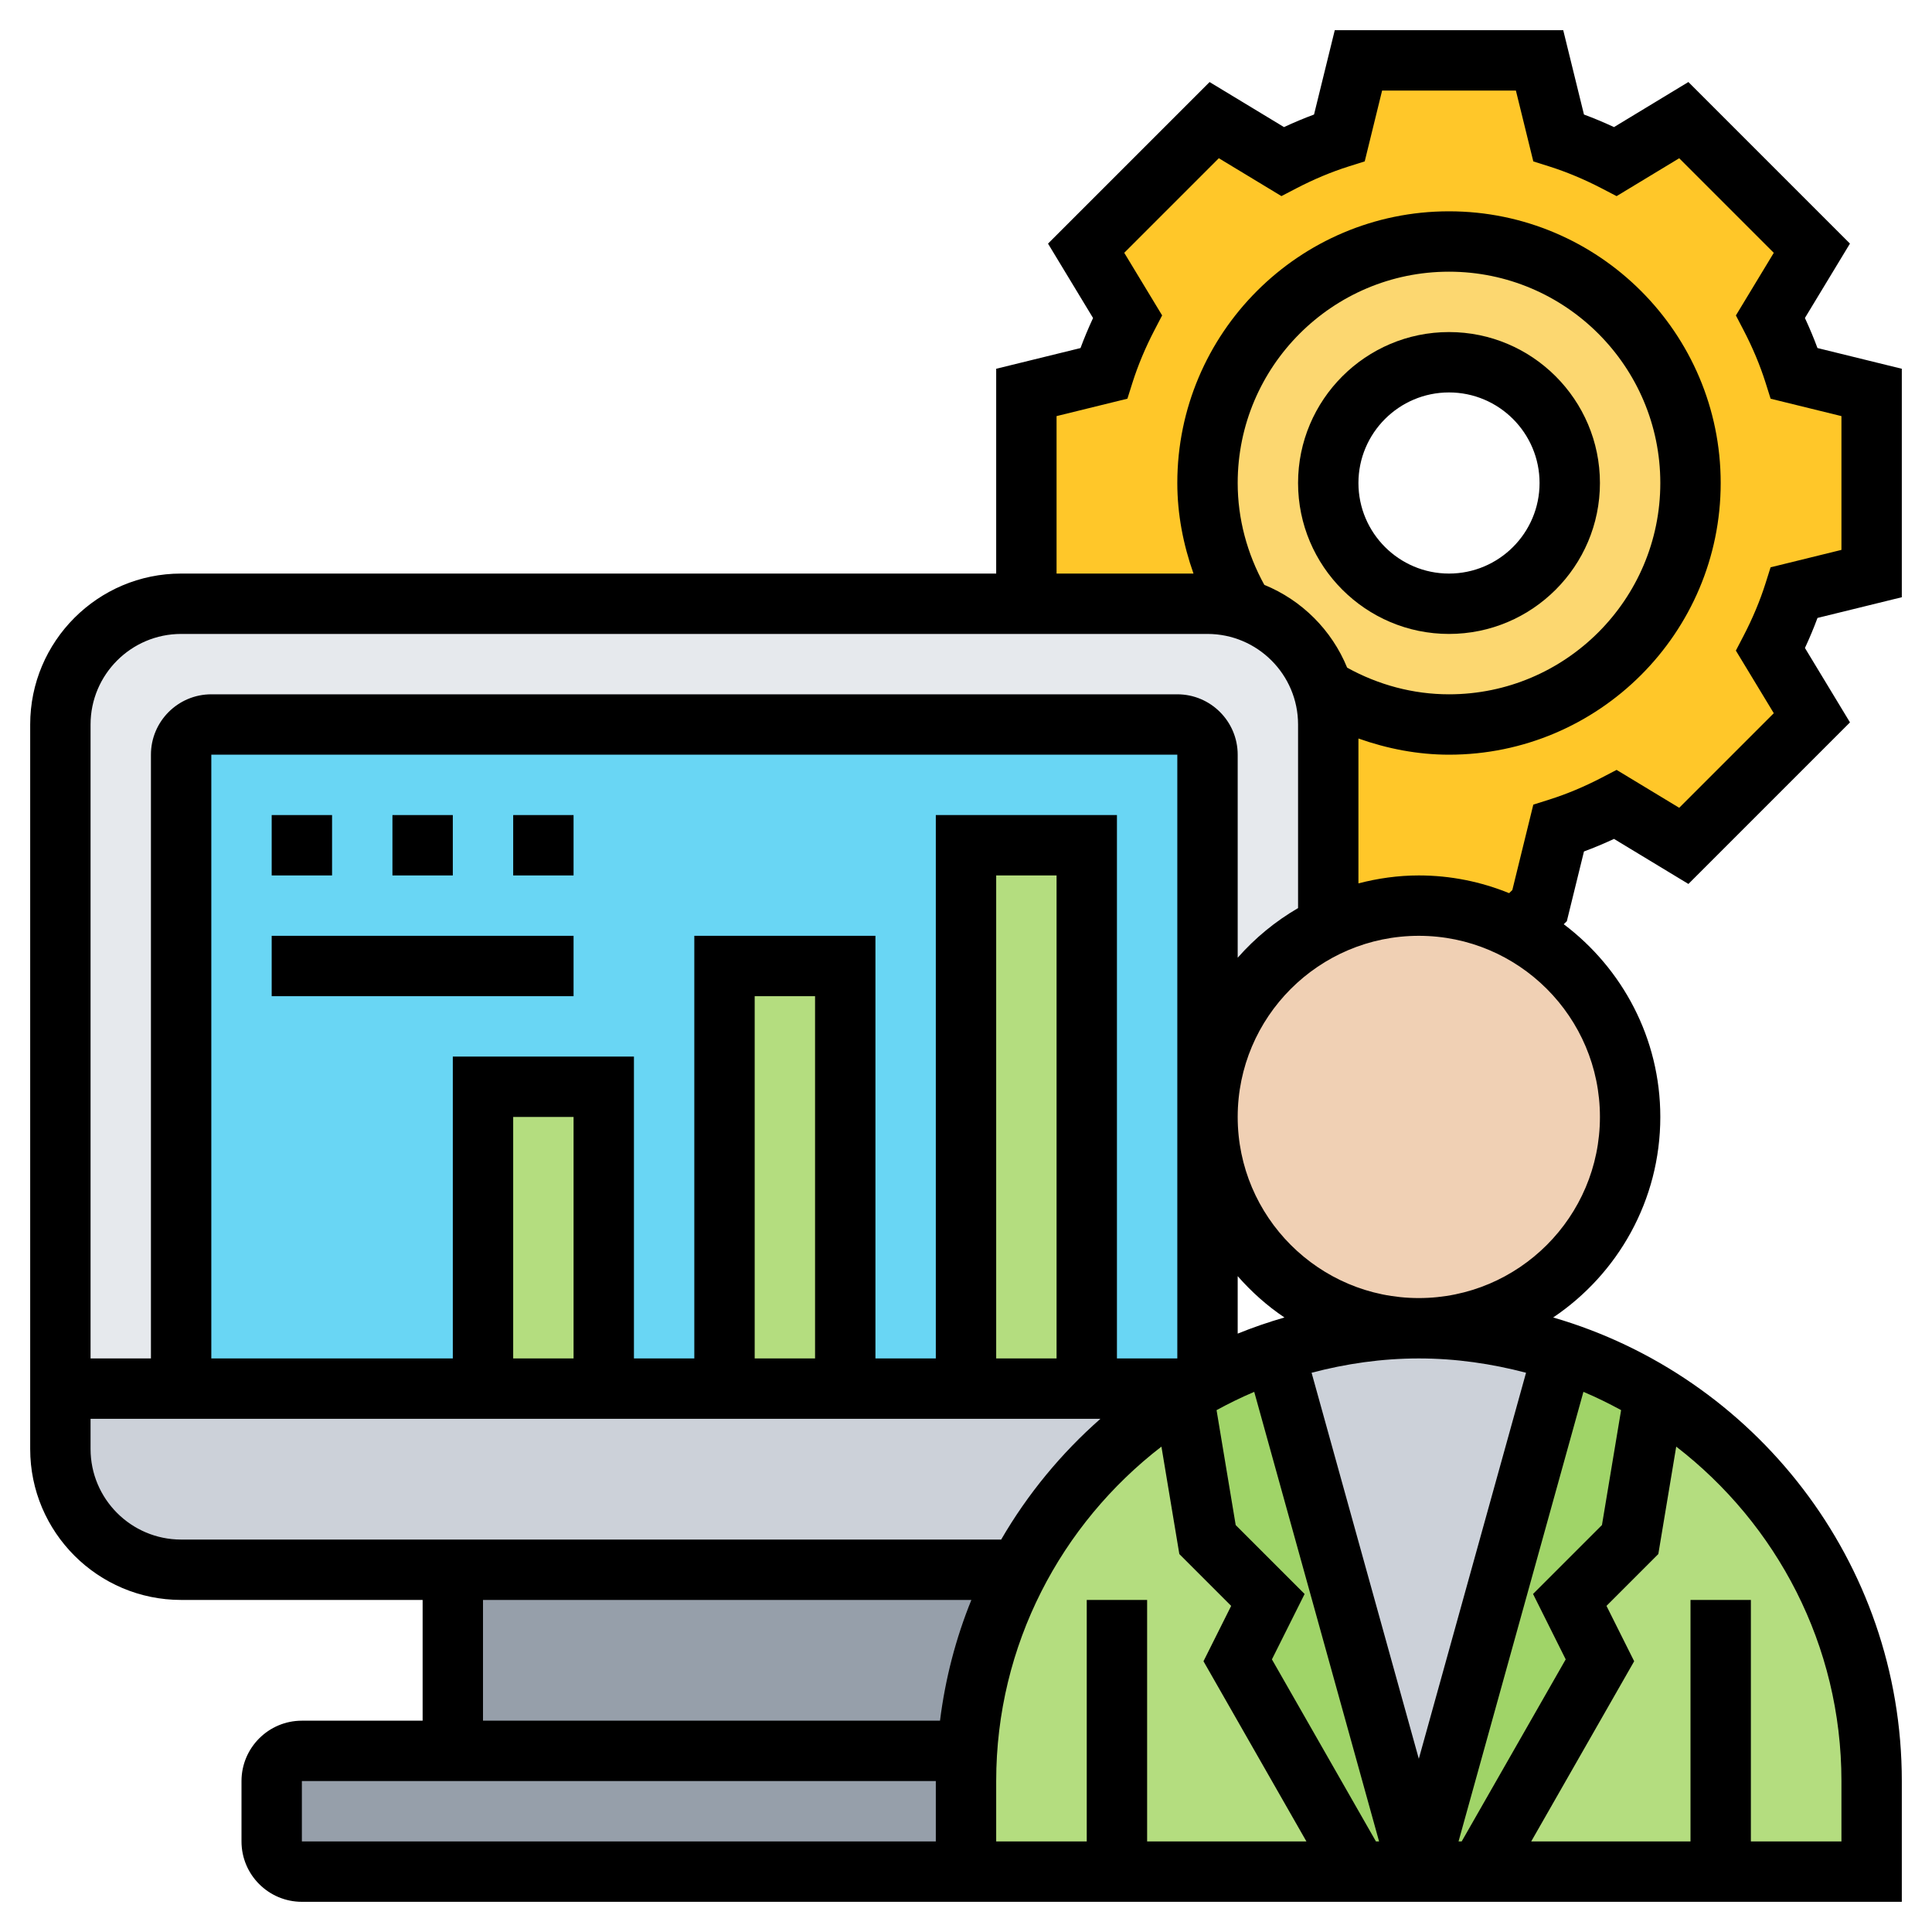
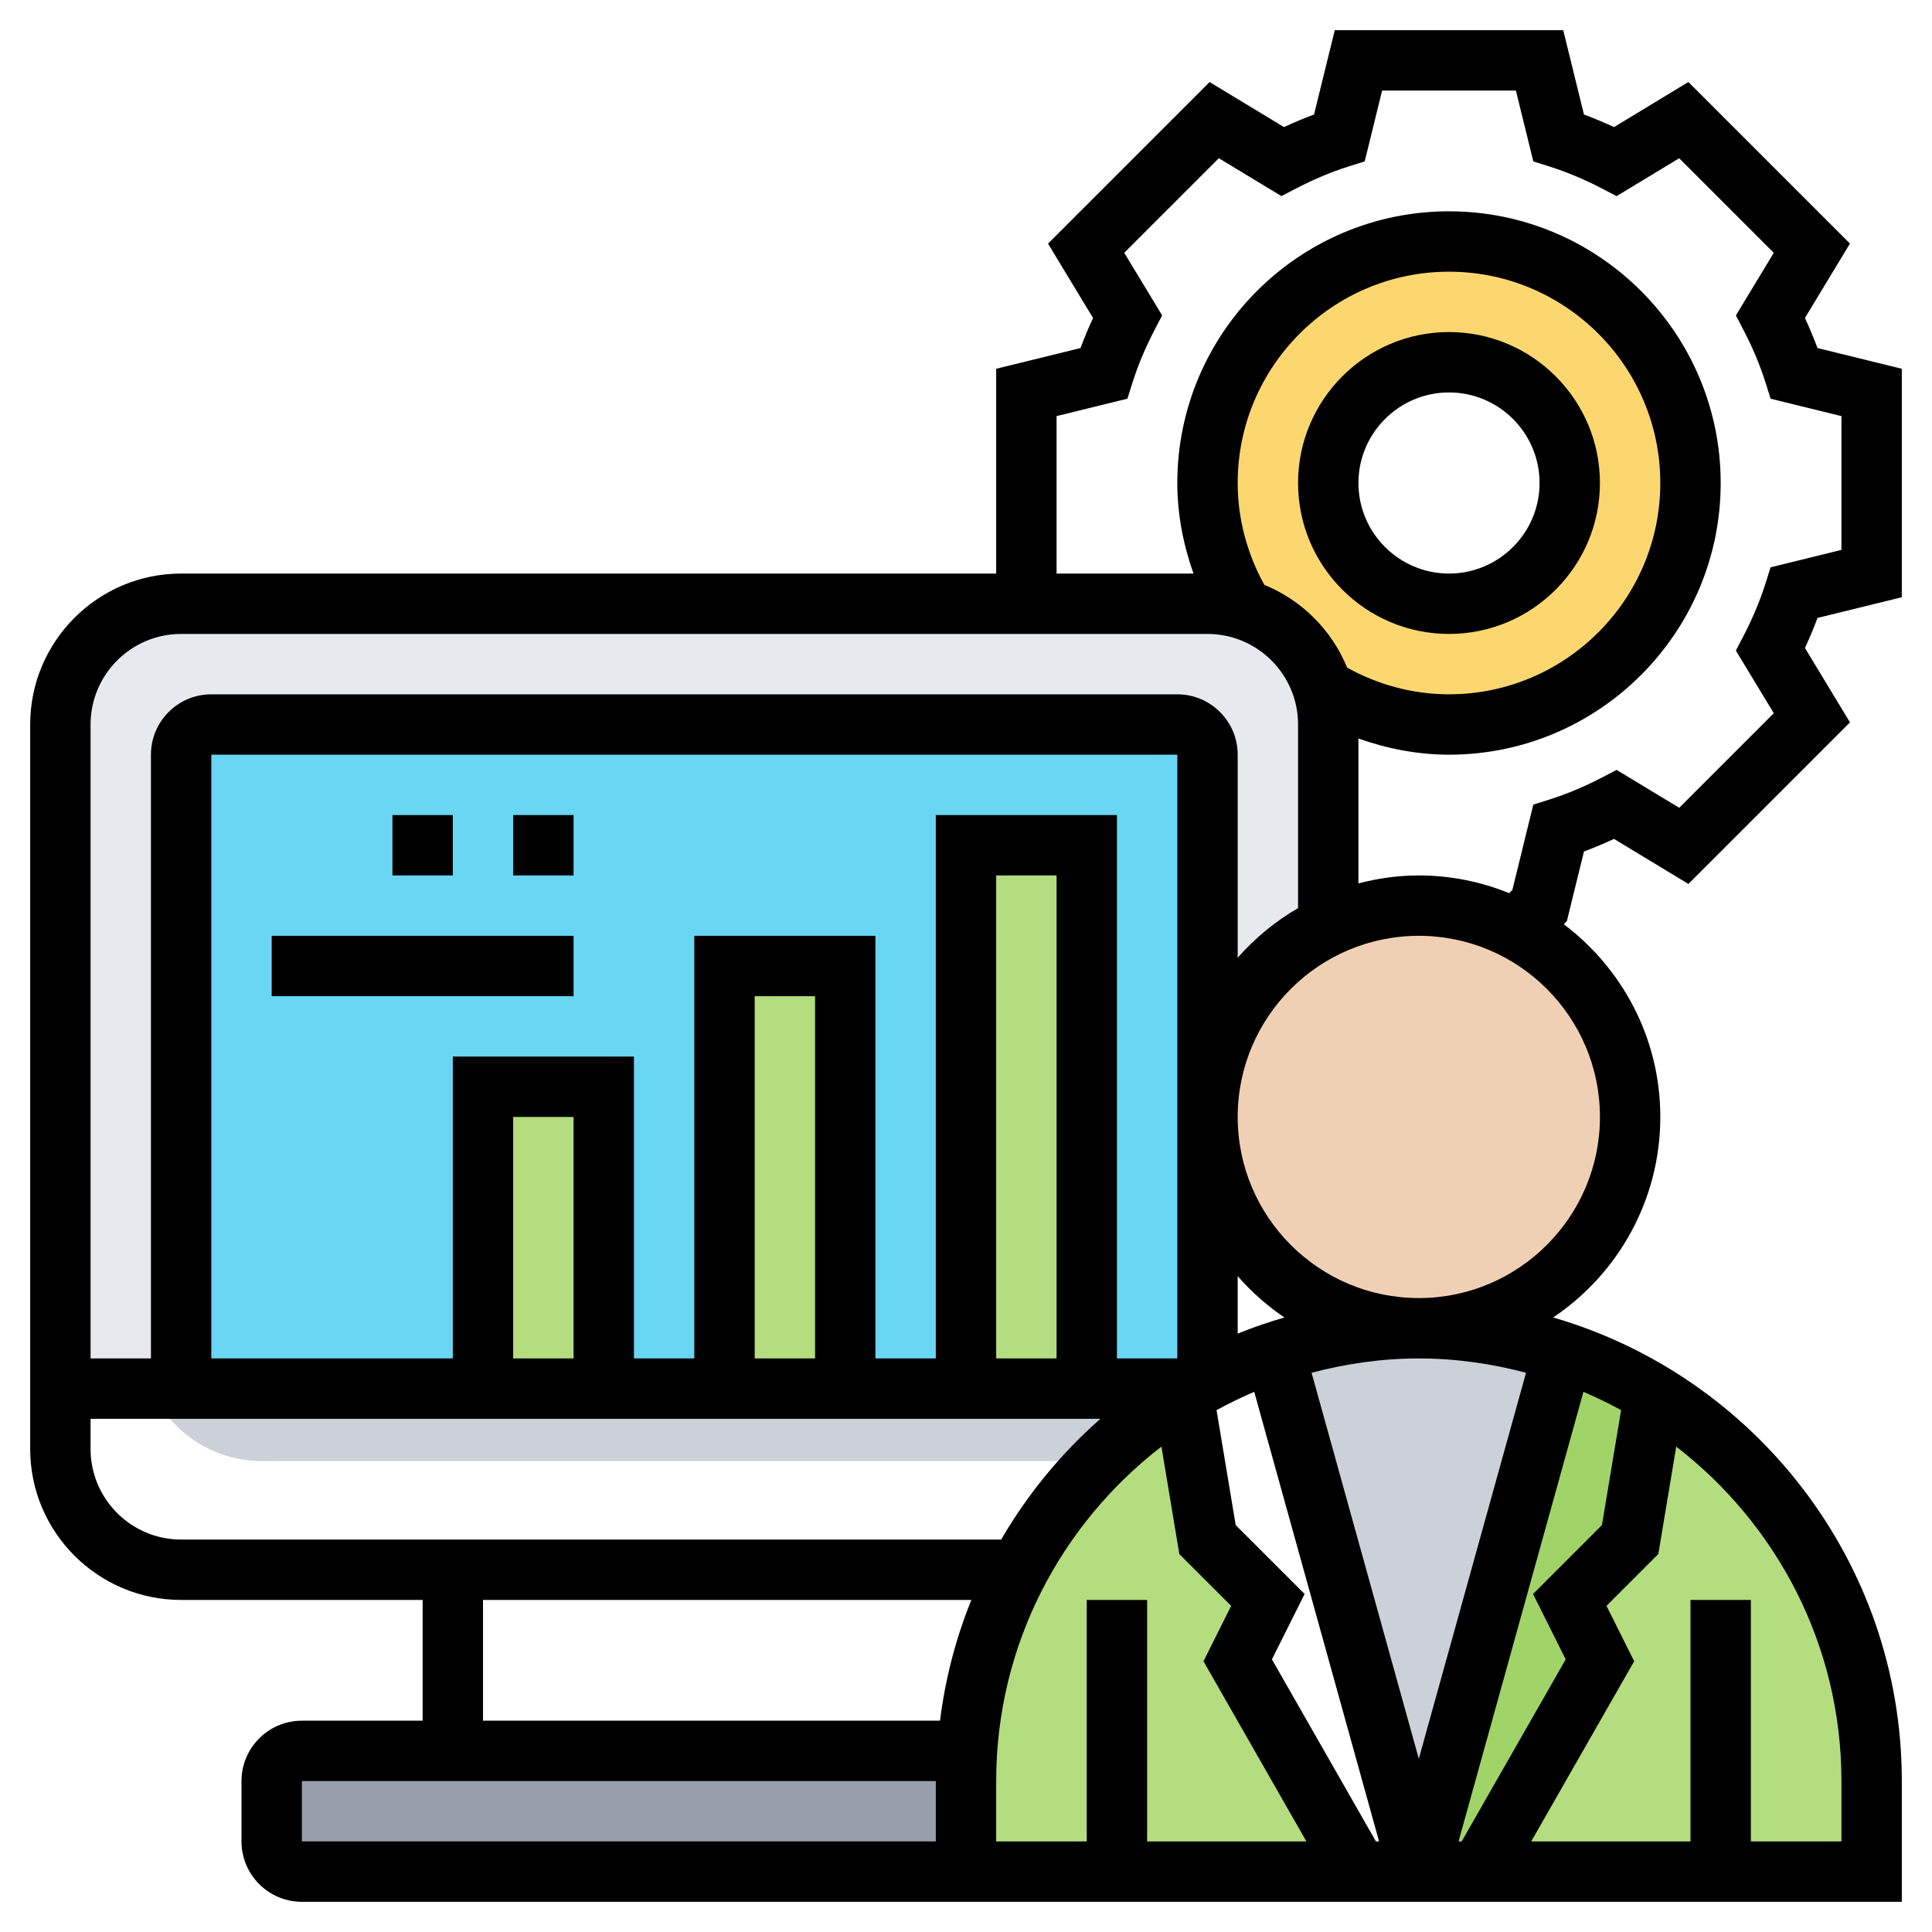
<svg xmlns="http://www.w3.org/2000/svg" id="Layer_35" height="512" viewBox="0 0 64 64" width="512">
  <path d="m48 8c4.42 0 8 3.58 8 8s-3.58 8-8 8c-1.53 0-2.96-.43-4.18-1.18-.39-1.26-1.38-2.25-2.64-2.64-.75-1.22-1.18-2.65-1.18-4.18 0-4.42 3.58-8 8-8zm4 8c0-2.21-1.79-4-4-4s-4 1.79-4 4 1.79 4 4 4 4-1.79 4-4z" fill="#fcd770" />
-   <path d="m62 13v6l-2.56.63c-.21.66-.48 1.28-.79 1.88l1.37 2.27-4.24 4.24-2.27-1.37c-.6.31-1.22.58-1.88.79l-.63 2.56-.8.78c-.96-.5-2.04-.78-3.2-.78-1.08 0-2.09.24-3 .68v-6.68c0-.41-.06-.8-.18-1.18 1.22.75 2.65 1.18 4.18 1.18 4.42 0 8-3.58 8-8s-3.58-8-8-8-8 3.58-8 8c0 1.53.43 2.96 1.18 4.18-.38-.12-.77-.18-1.18-.18h-6v-7l2.56-.63c.21-.66.48-1.28.79-1.88l-1.37-2.27 4.24-4.24 2.27 1.37c.6-.31 1.22-.58 1.88-.79l.63-2.56h6l.63 2.56c.66.21 1.28.48 1.88.79l2.27-1.37 4.24 4.24-1.37 2.27c.31.6.58 1.22.79 1.88z" fill="#ffc729" />
-   <path d="m15 52h18.73c-.96 1.81-1.55 3.84-1.69 6h-.01-17.03z" fill="#969faa" />
  <path d="m32 59v3h-22c-.55 0-1-.45-1-1v-2c0-.55.45-1 1-1h5 17.03.01c-.03.33-.04.66-.04 1z" fill="#969faa" />
-   <path d="m39.51 46-.31.19-2.8 2.21c-1.06 1.06-1.96 2.27-2.67 3.6h-18.73-9c-2.21 0-4-1.79-4-4v-2h4 10 4 4 4 4 4z" fill="#ccd1d9" />
+   <path d="m39.51 46-.31.19-2.8 2.21h-18.73-9c-2.21 0-4-1.79-4-4v-2h4 10 4 4 4 4 4z" fill="#ccd1d9" />
  <path d="m44 24v6.68c-2.37 1.12-4 3.52-4 6.32v-12c0-.55-.45-1-1-1h-32c-.55 0-1 .45-1 1v21h-4v-22c0-2.21 1.79-4 4-4h28 6c.41 0 .8.06 1.18.18 1.26.39 2.25 1.38 2.64 2.64.12.38.18.77.18 1.18z" fill="#e6e9ed" />
  <path d="m40 46h-34v-21c0-.552.448-1 1-1h32c.552 0 1 .448 1 1z" fill="#69d6f4" />
  <g fill="#b4dd7f">
    <path d="m32 28h4v18h-4z" />
    <path d="m24 32h4v14h-4z" />
    <path d="m16 36h4v10h-4z" />
    <path d="m37 62h-3.96-1.04v-3c0-.34.01-.67.04-1 .14-2.16.73-4.19 1.69-6 .71-1.33 1.61-2.54 2.67-3.6l2.8-2.21.8 4.81 2 2-1 2 4 7z" />
    <path d="m57 62h-8l4-7-1-2 2-2 .8-4.81c4.32 2.64 7.2 7.39 7.2 12.81v3z" />
  </g>
  <path d="m52 53 1 2-4 7h-2l4.78-17.22c1.07.36 2.08.83 3.02 1.41l-.8 4.81z" fill="#a0d468" />
-   <path d="m42.22 44.78 4.78 17.22h-2l-4-7 1-2-2-2-.8-4.81.31-.19c.16-.09.32-.18.49-.27.71-.37 1.45-.69 2.22-.95z" fill="#a0d468" />
  <path d="m51.78 44.78-4.78 17.22-4.78-17.22c1.5-.51 3.11-.78 4.78-.78s3.28.27 4.78.78z" fill="#ccd1d9" />
  <path d="m50.2 30.78c2.26 1.15 3.8 3.5 3.8 6.22 0 3.87-3.13 7-7 7s-7-3.13-7-7c0-2.8 1.63-5.2 4-6.32.91-.44 1.92-.68 3-.68 1.16 0 2.24.28 3.2.78z" fill="#f0d0b4" />
  <path d="m63 19.784v-7.568l-2.794-.687c-.123-.332-.262-.664-.416-.995l1.492-2.465-5.352-5.352-2.464 1.493c-.331-.154-.663-.293-.995-.416l-.687-2.794h-7.568l-.687 2.794c-.332.123-.664.262-.995.416l-2.465-1.492-5.352 5.352 1.492 2.465c-.154.331-.293.663-.416.995l-2.793.686v6.784h-27c-2.757 0-5 2.243-5 5v24c0 2.757 2.243 5 5 5h8v4h-4c-1.103 0-2 .897-2 2v2c0 1.103.897 2 2 2h21 2.04 29.96v-4c0-7.276-4.887-13.423-11.549-15.357 2.139-1.438 3.549-3.878 3.549-6.643 0-2.609-1.261-4.923-3.199-6.384l.102-.099.568-2.311c.332-.123.664-.262.995-.416l2.465 1.492 5.352-5.352-1.492-2.465c.154-.331.293-.663.416-.995zm-57 1.216h34c1.654 0 3 1.346 3 3v6.082c-.753.437-1.428.994-2 1.644v-6.726c0-1.103-.897-2-2-2h-32c-1.103 0-2 .897-2 2v20h-2v-21c0-1.654 1.346-3 3-3zm35-5c0-3.859 3.141-7 7-7s7 3.141 7 7-3.141 7-7 7c-1.188 0-2.344-.313-3.374-.883-.508-1.243-1.5-2.235-2.744-2.743-.569-1.032-.882-2.187-.882-3.374zm10.866 38.969-3.446 6.031h-.104l4.137-14.894c.427.181.843.385 1.248.606l-.634 3.807-2.283 2.283zm-6.286 6.031-3.446-6.031 1.083-2.166-2.283-2.283-.634-3.807c.404-.221.82-.425 1.248-.606l4.136 14.893zm-10.58-16h-2v-16h2zm6-.822v-1.904c.456.519.973.983 1.549 1.369-.528.153-1.045.33-1.549.535zm-2 .822h-2v-18h-6v18h-2v-14h-6v14h-2v-10h-6v10h-8v-20h32zm-12 0h-2v-12h2zm-8 0h-2v-8h2zm-16 3v-1h33.453c-1.301 1.145-2.413 2.493-3.288 4h-27.165c-1.654 0-3-1.346-3-3zm13 5h16.178c-.513 1.262-.864 2.603-1.039 4h-15.139zm-6 8v-2h21v2zm23 0v-2c0-4.51 2.152-8.517 5.474-11.079l.593 3.559 1.717 1.717-.917 1.834 3.41 5.969h-5.277v-8h-2v8h-2.96zm28-2v2h-3v-8h-2v8h-5.277l3.411-5.969-.917-1.834 1.717-1.717.593-3.559c3.321 2.562 5.473 6.569 5.473 11.079zm-10.448-13.526-3.552 12.788-3.552-12.788c1.137-.299 2.323-.474 3.552-.474s2.415.175 3.552.474zm2.448-8.474c0 3.309-2.691 6-6 6s-6-2.691-6-6 2.691-6 6-6 6 2.691 6 6zm5.759-13.374-3.133 3.133-2.074-1.255-.498.259c-.573.298-1.154.541-1.725.722l-.536.169-.695 2.83-.106.103c-.925-.376-1.934-.587-2.992-.587-.692 0-1.359.097-2 .263v-4.799c.96.34 1.969.536 3 .536 4.963 0 9-4.037 9-9s-4.037-9-9-9-9 4.037-9 9c0 1.031.196 2.04.536 3h-4.536v-5.216l2.347-.577.169-.536c.181-.57.424-1.151.722-1.725l.259-.498-1.255-2.074 3.133-3.133 2.074 1.255.498-.259c.573-.298 1.154-.541 1.725-.722l.536-.169.576-2.346h4.432l.577 2.347.536.169c.57.181 1.151.424 1.725.722l.498.259 2.074-1.255 3.133 3.133-1.255 2.074.259.498c.298.573.541 1.154.722 1.725l.169.536 2.346.576v4.432l-2.347.577-.169.535c-.181.571-.424 1.152-.722 1.726l-.259.498z" />
  <path d="m48 21c2.757 0 5-2.243 5-5s-2.243-5-5-5-5 2.243-5 5 2.243 5 5 5zm0-8c1.654 0 3 1.346 3 3s-1.346 3-3 3-3-1.346-3-3 1.346-3 3-3z" />
-   <path d="m9 27h2v2h-2z" />
  <path d="m13 27h2v2h-2z" />
  <path d="m17 27h2v2h-2z" />
  <path d="m9 31h10v2h-10z" />
</svg>